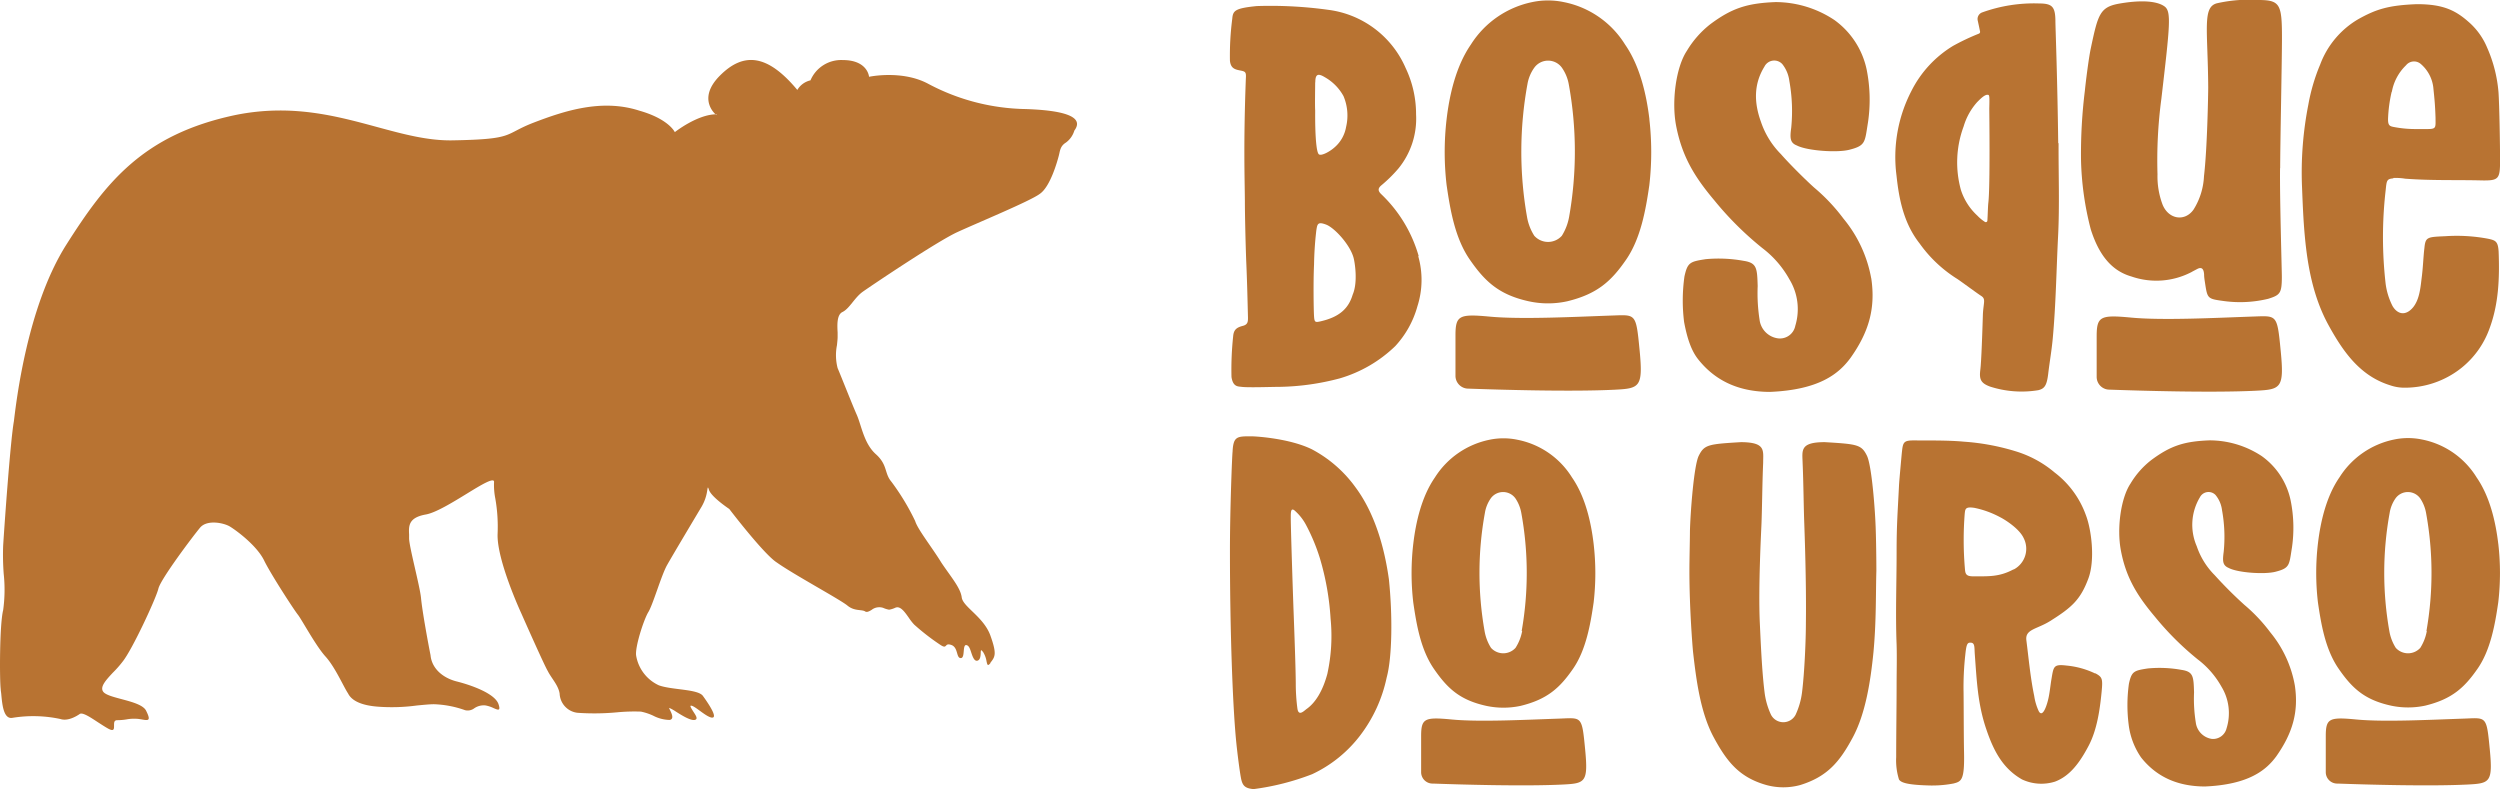
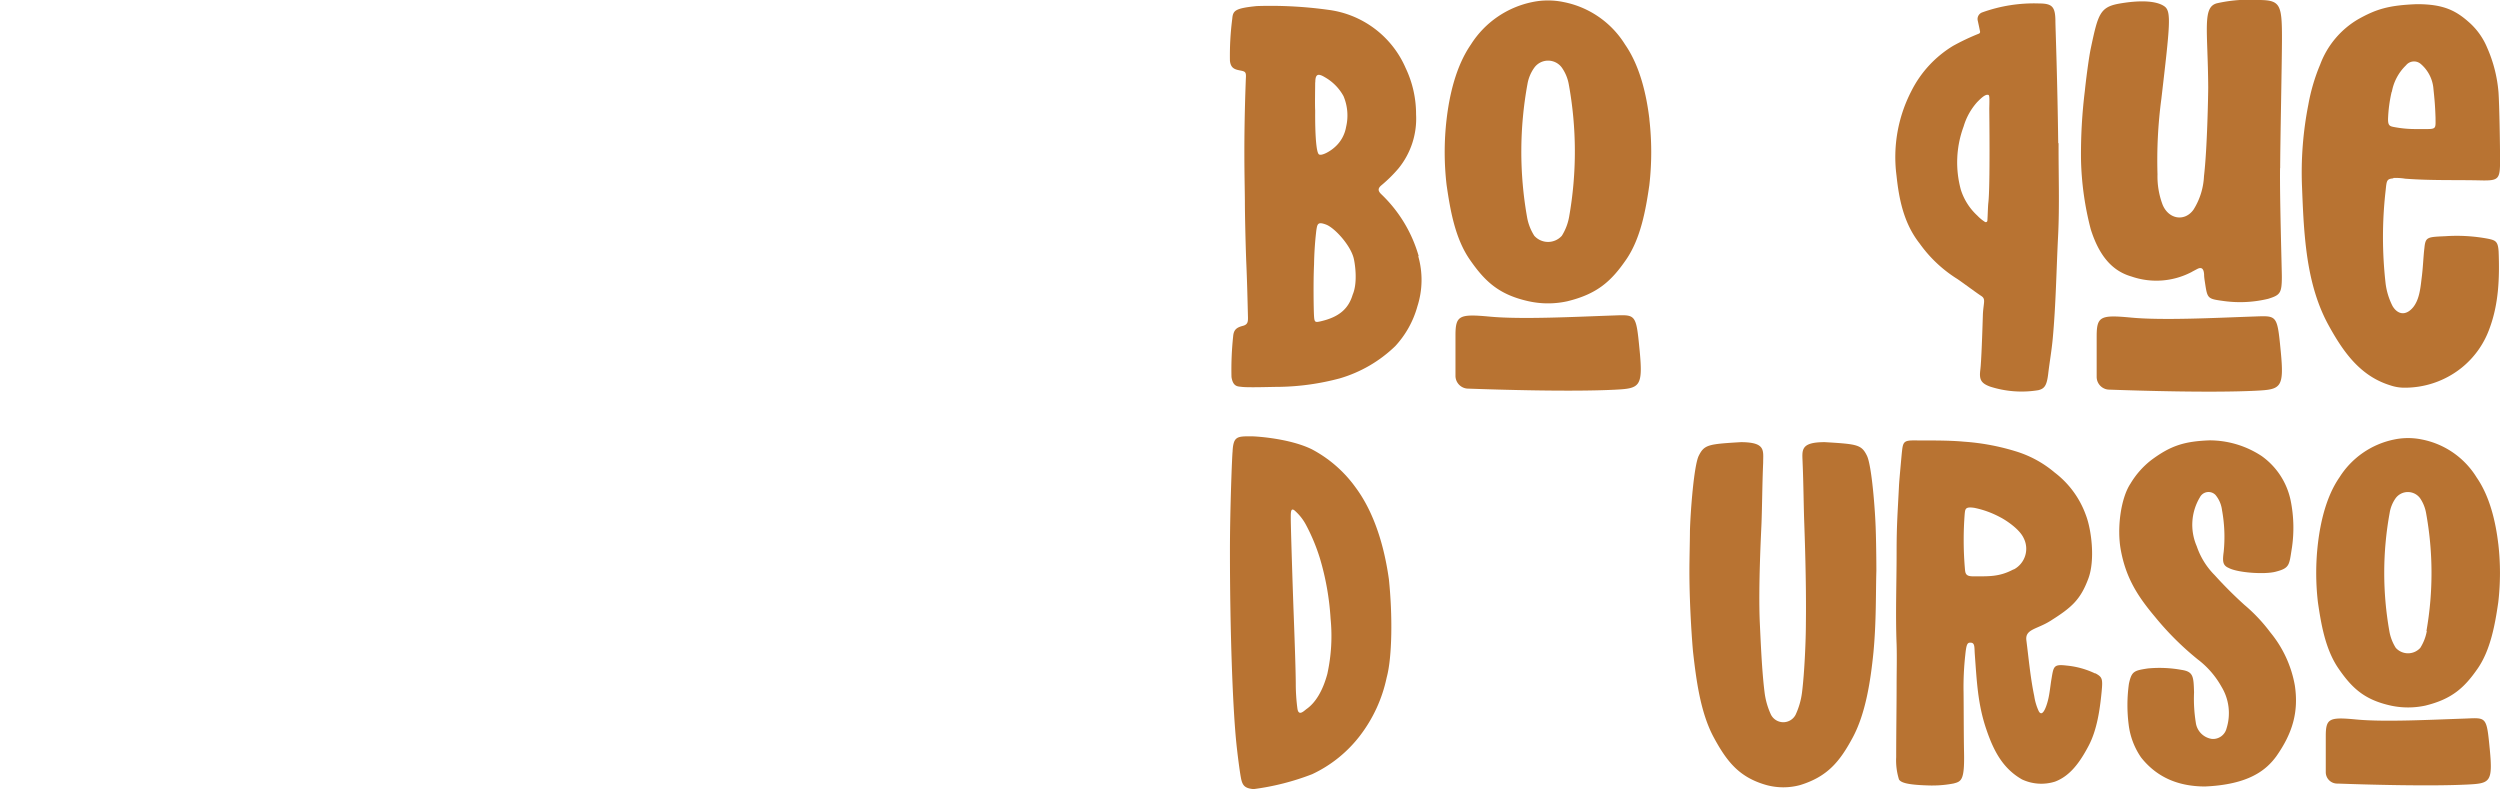
<svg xmlns="http://www.w3.org/2000/svg" id="Layer_1" data-name="Layer 1" viewBox="0 0 420 132.57">
  <defs>
    <style>.cls-1,.cls-2{fill:#b87332;}.cls-2{fill-rule:evenodd;}</style>
  </defs>
  <path id="path-id-48662" class="cls-1" d="M295.73,76.19a23.13,23.13,0,0,0-6.24-10.36c-.62-.58-.65-1-.06-1.51a23.61,23.61,0,0,0,2.86-2.81,13.23,13.23,0,0,0,3-9.14,18,18,0,0,0-1.76-7.8,16.43,16.43,0,0,0-13-9.76,70.45,70.45,0,0,0-12-.63c-3.72.37-4,.79-4.12,2.13a47.85,47.85,0,0,0-.39,7.06c.13,1.19.72,1.44,1.67,1.62s1.08.26,1,1.41c-.41,11-.19,16.69-.16,20.52,0,2.11.1,6.65.22,10,.16,3.6.22,6.4.3,9.6,0,.62,0,1.16-.85,1.38-1.1.28-1.55.68-1.64,1.76a52.66,52.66,0,0,0-.28,6.83c.25,1.69,1.11,1.58,1.68,1.66,1.13.15,5.06,0,6.5,0a41.74,41.74,0,0,0,10-1.42,22.48,22.48,0,0,0,9.33-5.42,16.17,16.17,0,0,0,3.73-6.71,14.5,14.5,0,0,0,.13-8.41ZM278.36,47c0-1.37.43-1.58,1.6-.87a8.15,8.15,0,0,1,3.14,3.18,8.34,8.34,0,0,1,.43,5.19,5.83,5.83,0,0,1-2.08,3.54c-.61.53-2,1.35-2.47,1.06s-.67-3.42-.64-7.37c-.06-.87,0-3.86,0-4.73Zm6.29,35.63c-.69,2.34-2.21,3.79-5.43,4.52-.88.2-1,.14-1.07-.83s-.14-5.82,0-8.74a56.82,56.82,0,0,1,.38-5.69c.17-1.1.23-1.53,1.64-1s4,3.35,4.61,5.54c.21.73.77,4.1-.13,6.21Z" transform="translate(-57.39 -33.16)" />
  <path id="path-id-40045" class="cls-1" d="M334.49,53.18c-.49-4.11-1.58-8.92-4.09-12.54a15.69,15.69,0,0,0-10.31-7.13,12.86,12.86,0,0,0-5.28,0,16,16,0,0,0-10.31,7.13c-2.5,3.62-3.6,8.43-4.08,12.54a47.86,47.86,0,0,0,0,11.07c.6,4.1,1.39,8.91,3.9,12.53s4.85,5.89,9.92,7a15.11,15.11,0,0,0,6.43,0c5.1-1.23,7.45-3.43,9.91-7s3.31-8.43,3.9-12.53a48.61,48.61,0,0,0,0-11.07ZM321,69.6a8.93,8.93,0,0,1-1.22,3.17,3.11,3.11,0,0,1-4.63,0,8.57,8.57,0,0,1-1.22-3.17A63.13,63.13,0,0,1,314,47.3a6.62,6.62,0,0,1,1.16-2.78,2.86,2.86,0,0,1,4.62,0,7,7,0,0,1,1.16,2.78A62.87,62.87,0,0,1,321,69.6Zm6.88,16.58c-5.93.21-14.92.66-20.12.18s-5.85-.25-5.85,3.15v6.85a2.16,2.16,0,0,0,2.2,2.09c5,.18,17.19.55,24.58.18,4.17-.21,4.75-.44,4.16-6.57-.63-6.51-.6-6-5-5.88Z" transform="translate(-57.39 -33.16)" />
-   <path id="path-id-70541" class="cls-1" d="M371.75,79.9a21.73,21.73,0,0,0-4.65-10,31,31,0,0,0-4.89-5.19c-1.3-1.15-4.11-3.92-5.63-5.66a14.07,14.07,0,0,1-3.36-5.45c-1.13-3.13-1.25-6.26.59-9.24a1.84,1.84,0,0,1,3-.44A5.66,5.66,0,0,1,358,46.76a28.55,28.55,0,0,1,.32,7.83c-.23,1.68-.24,2.55.92,3,1.69.9,6.81,1.27,8.88.72,2.73-.7,2.55-1.26,3.09-4.58A25.83,25.83,0,0,0,371,44.9a13.73,13.73,0,0,0-5.45-8.39,17.92,17.92,0,0,0-9.87-3c-4.75.19-7.33,1-11,3.75a16.23,16.23,0,0,0-3.89,4.43c-1.82,2.73-2.6,8.41-1.82,12.56,1,5.21,3.11,8.64,6.46,12.61a54.08,54.08,0,0,0,8.06,8A16.77,16.77,0,0,1,358,80.07a9.6,9.6,0,0,1,1,7.82A2.63,2.63,0,0,1,356.06,90,3.6,3.6,0,0,1,353,86.9a29.24,29.24,0,0,1-.32-5.69c-.09-3-.13-3.89-2.36-4.23a23.5,23.5,0,0,0-6.37-.28c-2.64.41-3.05.55-3.57,2.89a28.93,28.93,0,0,0-.06,7.67c.56,3,1.3,4.92,2.36,6.26,3.08,3.89,7.23,5.47,12.07,5.48,8.22-.35,11.54-3,13.54-5.73,3-4.23,4.24-8.22,3.47-13.37Z" transform="translate(-57.39 -33.16)" />
  <path id="path-id-43802" class="cls-1" d="M403.17,57.2c-.13-10.5-.43-18.41-.47-20.34,0-2.58-.5-3.11-2.77-3.12a25.63,25.63,0,0,0-9.52,1.5,1.18,1.18,0,0,0-.76,1.38c.13.58.26,1.2.39,1.83a.32.32,0,0,1-.19.36,38,38,0,0,0-4.35,2.06,18.67,18.67,0,0,0-7,7.59A24.12,24.12,0,0,0,376,62.63c.42,4,1.23,8.05,3.87,11.41a22.15,22.15,0,0,0,6.37,6c.73.49,3.21,2.33,4,2.84s.39,1.07.28,3c-.1,3.11-.25,7.9-.44,9.44s.06,2.21,1.65,2.79a17.26,17.26,0,0,0,8.1.6c1-.25,1.42-.72,1.66-2.76s.58-3.93.76-5.9c.53-5.73.61-11.49.9-17.24.26-5.1.06-10.52.08-15.58Zm-11.73,9.94c-.08.6-.1,2-.17,3.09a.27.27,0,0,1-.38.23,6.77,6.77,0,0,1-1.31-1.08,10,10,0,0,1-2.76-4.32,17.39,17.39,0,0,1,.46-10.66,10.67,10.67,0,0,1,2.26-4.07c.85-.87,1.43-1.35,1.89-1.23.19.06.21.42.16,2.29,0,.58.16,13-.15,15.75Z" transform="translate(-57.39 -33.16)" />
  <path id="path-id-84358" class="cls-1" d="M440.46,61.4c0-4,.3-17.9.3-21.89,0-5.55-.3-6.32-3.79-6.35a25.13,25.13,0,0,0-7,.52c-2.66.55-1.66,4.28-1.6,14.14,0,1.09-.16,10.32-.71,14.93a11.53,11.53,0,0,1-1.76,5.63c-1.5,2.1-4.26,1.61-5.23-.93a13.45,13.45,0,0,1-.82-5,78.12,78.12,0,0,1,.65-12.69c1.44-12.37,1.71-14.67.53-15.52-1.39-1-4.28-1.07-7.73-.45-3.15.59-3.46,1.86-4.65,7.46-.38,1.79-.87,5.82-1,7.13A86.6,86.6,0,0,0,407,60a50.49,50.49,0,0,0,1.64,11.69c1.42,4.49,3.63,7,6.83,7.92a12.78,12.78,0,0,0,10.07-.73c.31-.18.63-.34.95-.51.66-.36,1.12-.22,1.19.9,0,.46.08.93.15,1.39.41,2.7.41,2.7,3.2,3.08a20.1,20.1,0,0,0,7.41-.38c2-.63,2.29-.91,2.3-3.66,0-1.18-.37-13.36-.3-18.29Zm-4.87,24.95c-5.93.21-14.92.66-20.12.17s-5.84-.24-5.84,3.16v6.85a2.15,2.15,0,0,0,2.2,2.09c5,.18,17.18.55,24.57.18,4.17-.21,4.75-.44,4.16-6.57-.63-6.51-.6-6-5-5.88Z" transform="translate(-57.39 -33.16)" />
  <path id="path-id-29615" class="cls-1" d="M459.46,63.06a9.77,9.77,0,0,1,2,.12c4.56.34,8.66.18,12.84.29,2.87.05,3.1-.23,3.1-3.32,0-2.87-.12-9.4-.26-11.47a23.21,23.21,0,0,0-1.9-7.49,11.66,11.66,0,0,0-2.74-4c-2.45-2.27-4.56-3.33-9.07-3.33-4.8.18-6.85.86-9.78,2.48A14.82,14.82,0,0,0,447.18,44a31.81,31.81,0,0,0-2,6.8,58.88,58.88,0,0,0-1.05,13.77c.1,2.58.22,5.57.46,8.16.48,5.27,1.45,10.42,4,15.07S454,96.38,459,97.91a7.27,7.27,0,0,0,2.11.38,15.24,15.24,0,0,0,9.8-3.32,14.91,14.91,0,0,0,4.69-6.54c1.58-4.2,1.73-8.59,1.56-13-.11-1.77-.53-1.91-1.92-2.19a28.46,28.46,0,0,0-7-.4c-3.07.14-3.37.11-3.55,2-.2,1.64-.21,3.18-.49,5.25-.21,1.88-.45,3.45-1.36,4.64-1.25,1.55-2.64,1.29-3.5-.15a11.55,11.55,0,0,1-1.16-3.72,68.89,68.89,0,0,1,0-15.73c.17-1.6.15-1.92,1.29-2Zm-.24-14.47a8.21,8.21,0,0,1,2.38-4.46,1.73,1.73,0,0,1,2.52-.19,6.13,6.13,0,0,1,2.09,4.17c.17,1.61.28,2.7.35,4.85,0,1.7.18,1.9-1.59,1.88-.6,0-1.2,0-1.8,0a18.82,18.82,0,0,1-3.59-.34c-.73-.13-1-.28-1-1.29a23.67,23.67,0,0,1,.61-4.63Z" transform="translate(-57.39 -33.16)" />
  <path id="path-id-97625" class="cls-1" d="M290.72,130.44c-.45-3.15-1.66-10.1-5.59-15.39a21.32,21.32,0,0,0-7.37-6.42c-3.71-1.81-9.3-2.17-10.18-2.17-2.38,0-3,0-3.12,2.63-.07.38-.45,9.83-.44,16.75,0,12.72.43,26,1.1,32.4.14,1.33.5,4.3.75,5.62s.69,1.74,2.12,1.87a42.16,42.16,0,0,0,9.85-2.51,21.71,21.71,0,0,0,8-6.43,24.22,24.22,0,0,0,4.51-9.8c.94-3.43,1-10.54.37-16.55ZM280.4,146.31c-.77,2.89-2,4.93-3.56,6-.48.39-1.32,1.2-1.49-.15a32.22,32.22,0,0,1-.27-4c0-2.33-.24-8.88-.37-12.33-.08-2.08-.47-13.75-.47-15.64,0-1,0-1.7.58-1.32a8.45,8.45,0,0,1,1.94,2.4,32.1,32.1,0,0,1,2.37,5.67,44.79,44.79,0,0,1,1.8,10.17,29.64,29.64,0,0,1-.53,9.18Z" transform="translate(-57.39 -33.16)" />
-   <path id="path-id-53135" class="cls-1" d="M325.12,124.53c-.43-3.65-1.4-7.93-3.63-11.15a13.93,13.93,0,0,0-9.17-6.34,11.42,11.42,0,0,0-4.7,0,14.21,14.21,0,0,0-9.17,6.34c-2.23,3.22-3.2,7.5-3.63,11.15a42.57,42.57,0,0,0,0,9.85c.53,3.65,1.24,7.92,3.47,11.15s4.31,5.24,8.82,6.22a13.77,13.77,0,0,0,5.72,0c4.54-1.1,6.63-3.06,8.82-6.22s2.94-7.5,3.47-11.15a42.57,42.57,0,0,0,0-9.85Zm-12,14.61A7.88,7.88,0,0,1,312,142a2.78,2.78,0,0,1-4.12,0,7.69,7.69,0,0,1-1.08-2.82,56.17,56.17,0,0,1,.05-19.84,5.9,5.9,0,0,1,1-2.47,2.55,2.55,0,0,1,4.12,0,6.38,6.38,0,0,1,1,2.47,56.15,56.15,0,0,1,.06,19.84Zm6.12,14.75c-5.28.18-13.27.59-17.9.15s-5.2-.22-5.2,2.81v6.09a1.92,1.92,0,0,0,2,1.86c4.45.16,15.28.49,21.86.16,3.71-.19,4.22-.39,3.7-5.84-.56-5.79-.53-5.37-4.42-5.23Z" transform="translate(-57.39 -33.16)" />
  <path id="path-id-97555" class="cls-1" d="M372.52,122.35c-.08-3.27-.67-11-1.49-12.64-.92-1.87-1.64-1.94-7.08-2.27-4.2,0-3.78,1.39-3.72,3.49.15,3.48.17,7.34.28,10.21.05,1.51.36,9.73.27,16.69,0,2.69-.22,8.25-.65,11.66a12.67,12.67,0,0,1-1.09,3.77,2.33,2.33,0,0,1-4.11,0,12.47,12.47,0,0,1-1.09-3.77c-.47-3.7-.67-9-.8-11.66-.27-6,.22-15.18.28-16.69.11-2.87.13-6.73.28-10.21,0-2.1.48-3.46-3.72-3.49-5.44.33-6.16.4-7.09,2.27-.82,1.6-1.4,9.37-1.49,12.64,0,1.38-.09,4.8-.09,6.71,0,6.39.53,12.85.62,13.69.53,4.68,1.24,10.16,3.47,14.29s4.32,6.72,8.82,8a10.78,10.78,0,0,0,5.73,0c4.54-1.41,6.62-3.91,8.81-8s3-9.6,3.47-14.29c.49-5.2.38-10,.49-13.69,0-1.91-.05-5.34-.1-6.71Z" transform="translate(-57.39 -33.16)" />
  <path id="path-id-10296" class="cls-1" d="M409.37,146.3a14.14,14.14,0,0,0-4.74-1.32c-2.26-.27-2.23.11-2.6,2.3-.13.74-.27,2.08-.46,3-.23,1.14-.95,3.56-1.65,2.4a9.3,9.3,0,0,1-.78-2.59c-.64-3.06-.93-6.3-1.32-9.36-.24-1.88,1.75-1.83,4-3.24,3.62-2.27,5.1-3.58,6.43-7.18,1.13-3.08.52-8.14-.44-10.63a15.6,15.6,0,0,0-5.23-7.13,18.4,18.4,0,0,0-6.17-3.45,38.37,38.37,0,0,0-9.11-1.74c-2.6-.25-6.15-.19-8.42-.21-1.8,0-1.8.39-2,2.25-.09,1-.43,4.63-.46,5.39-.23,4.66-.4,6.52-.4,11.2,0,5.14-.2,10.28,0,15.44.07,2.3,0,4.61,0,6.92,0,3.84-.07,7.55-.07,12a10.72,10.72,0,0,0,.47,3.76c.33.55,1.48.9,4.82,1a19.1,19.1,0,0,0,4.33-.32c1.34-.34,1.87-.55,1.78-5.18-.06-3-.05-7.41-.08-10.08a49.13,49.13,0,0,1,.28-6.27c.18-1.75.31-2.18.9-2.13.76,0,.62.81.71,2,.33,4.46.49,8.32,1.92,12.52,1.29,3.84,2.88,6.66,6,8.45a7.65,7.65,0,0,0,5.53.38c2.48-.92,4.15-3.13,5.69-6.07,1.38-2.63,1.87-6,2.16-9,.22-2.27.11-2.49-1.05-3.14Zm-13.7-17.49c-2.43,1.3-4.2,1.17-6.85,1.17-1.37,0-1.26-.65-1.36-1.7a56.8,56.8,0,0,1,0-8.8c.09-.82.1-1.23,1.63-1a15.8,15.8,0,0,1,4.34,1.58c.76.38,3.17,1.88,3.92,3.47a3.93,3.93,0,0,1-1.67,5.31Z" transform="translate(-57.39 -33.16)" />
  <path id="path-id-83638" class="cls-1" d="M442.92,148.3a19.31,19.31,0,0,0-4.13-8.92,27.79,27.79,0,0,0-4.35-4.61,70.31,70.31,0,0,1-5-5,12.56,12.56,0,0,1-3-4.85,9,9,0,0,1,.53-8.21,1.63,1.63,0,0,1,2.63-.39,4.93,4.93,0,0,1,1.09,2.55,25,25,0,0,1,.28,7c-.2,1.5-.21,2.26.83,2.7,1.5.81,6.05,1.13,7.89.64,2.43-.62,2.27-1.12,2.75-4.07a23.1,23.1,0,0,0-.22-7.89,12.19,12.19,0,0,0-4.85-7.46,15.92,15.92,0,0,0-8.78-2.65c-4.23.16-6.52.88-9.81,3.33a14.19,14.19,0,0,0-3.47,3.94c-1.62,2.43-2.31,7.48-1.62,11.18.86,4.63,2.77,7.67,5.75,11.21a48.75,48.75,0,0,0,7.16,7.13,14.85,14.85,0,0,1,4,4.6,8.54,8.54,0,0,1,.85,7A2.34,2.34,0,0,1,429,157.3a3.19,3.19,0,0,1-2.72-2.78,25.16,25.16,0,0,1-.29-5.06c-.08-2.67-.12-3.46-2.1-3.76a20.74,20.74,0,0,0-5.67-.24c-2.34.36-2.71.48-3.17,2.56a26,26,0,0,0-.05,6.83,12.32,12.32,0,0,0,2.09,5.56c2.75,3.47,6.44,4.87,10.74,4.88,7.31-.32,10.26-2.71,12-5.1,2.63-3.76,3.78-7.31,3.09-11.89Z" transform="translate(-57.39 -33.16)" />
  <path id="path-id-68557" class="cls-1" d="M477.1,124.53c-.43-3.65-1.4-7.93-3.63-11.15A13.93,13.93,0,0,0,464.3,107a11.42,11.42,0,0,0-4.7,0,14.21,14.21,0,0,0-9.17,6.34c-2.23,3.22-3.2,7.5-3.63,11.15a42.57,42.57,0,0,0,0,9.85c.53,3.65,1.24,7.92,3.47,11.15s4.31,5.24,8.82,6.22a13.77,13.77,0,0,0,5.72,0c4.54-1.1,6.63-3.06,8.82-6.22s2.94-7.5,3.47-11.15a42.57,42.57,0,0,0,0-9.85Zm-12,14.61A7.88,7.88,0,0,1,464,142a2.78,2.78,0,0,1-4.12,0,7.69,7.69,0,0,1-1.08-2.82,56.17,56.17,0,0,1,.05-19.84,5.9,5.9,0,0,1,1-2.47,2.55,2.55,0,0,1,4.12,0,6.38,6.38,0,0,1,1,2.47,56.15,56.15,0,0,1,.06,19.84Zm6.12,14.75c-5.28.18-13.27.59-17.9.15s-5.2-.22-5.2,2.81v6.09a1.92,1.92,0,0,0,2,1.86c4.45.16,15.29.49,21.86.16,3.71-.19,4.22-.39,3.7-5.84-.56-5.79-.53-5.37-4.42-5.23Z" transform="translate(-57.39 -33.16)" />
-   <path id="path-id-31325" class="cls-2" d="M177.76,52.36c-3.21,0-7,3-7,3s-1-2.21-6-3.62c-6.22-2-12.44,0-17.66,2s-3,2.81-13.65,3c-4.18.08-8.32-1.05-12.75-2.25-6.86-1.86-14.4-3.91-23.79-2C81.4,55.77,75.18,63.8,68.55,74.24s-8.43,26.5-8.83,29.71c-.6,3.41-1.6,17.66-1.8,20.88a42.63,42.63,0,0,0,.09,4.71,25.12,25.12,0,0,1-.09,6.13c-.61,2.4-.61,11.64-.41,13.25,0,.24.06.52.09.83.16,1.76.38,4.32,1.92,4a21.8,21.8,0,0,1,8,.2c1.21.41,2.61-.4,3.21-.8.43-.42,1.73.44,3.1,1.34.59.38,1.18.77,1.72,1.07,1,.55,1,.07,1-.48s0-.93.57-.93a9.69,9.69,0,0,0,1.52-.13,7.11,7.11,0,0,1,2.09-.07l.5.08c1.08.19,1.58.27.7-1.48s-6.42-2-7.22-3.21c-.54-.81.46-1.9,1.6-3.13A17.88,17.88,0,0,0,78,144.3c1.61-2,5.62-10.64,6-12.25s5.82-8.83,7-10.24,4-.8,5-.2,4.61,3.22,5.82,5.83c1.2,2.4,5,8.23,5.62,9s3,5.22,4.62,7,3,5,3.81,6.23c.6,1.2,2.21,2,5,2.21a31.33,31.33,0,0,0,6.57-.2c1.15-.11,2.16-.21,2.86-.21a17.17,17.17,0,0,1,5.22,1,1.83,1.83,0,0,0,1.55-.32,2.82,2.82,0,0,1,1.87-.48,5.34,5.34,0,0,1,1.35.44c.77.34,1.25.55.85-.65-.6-1.8-4.61-3.21-7-3.81s-4.22-2.21-4.42-4.42c-.4-2-1.4-7.42-1.6-9.63-.2-2-2-8.63-2-10,0-.21,0-.42,0-.63-.07-1.43-.14-2.86,2.83-3.38,1.65-.3,4.44-2,6.85-3.48s4.7-2.88,4.59-1.94a11.61,11.61,0,0,0,.21,2.73,27.41,27.41,0,0,1,.39,5.9c-.2,4.41,4,13.45,4,13.45s3.81,8.63,4.42,9.63c.6,1.21,1.8,2.41,2,3.82a3.39,3.39,0,0,0,3,3.21,40.77,40.77,0,0,0,6.65-.08,30.85,30.85,0,0,1,4-.12,9.18,9.18,0,0,1,2.08.69,6.2,6.2,0,0,0,2.74.71c.81-.13.35-1.09.08-1.64-.13-.26-.21-.43-.08-.36a7.12,7.12,0,0,1,1.06.6c1,.64,2.47,1.54,3.16,1.4s.08-.9-.32-1.54c-.29-.47-.54-.86-.29-.86.61,0,2.41,1.8,3.42,2,1.2.2-.4-2.21-1.41-3.61-.8-1.2-5.22-1-7.43-1.81a6.72,6.72,0,0,1-3.81-5c-.2-1.4,1.21-5.82,2-7.22.8-1.21,2.21-6.23,3.21-8s4.62-7.83,5.82-9.84a7.5,7.5,0,0,0,.93-2.77c.08-.47.09-.58.28,0,.4,1.21,3.41,3.21,3.41,3.21s5.82,7.63,8,9c2.81,2,10.64,6.22,11.84,7.22s2.41.61,3,1c.26.17.64,0,1.07-.27a2.09,2.09,0,0,1,1.94-.34,4.16,4.16,0,0,0,1,.31,4,4,0,0,0,1-.31c.85-.42,1.59.64,2.31,1.66a8.86,8.86,0,0,0,.9,1.15,38,38,0,0,0,4.42,3.42c.64.42.77.29.93.12s.31-.31.88-.12c1.2.4.8,2.21,1.6,2.21.4,0,.45-.6.5-1.17s.1-1.14.51-1,.56.67.76,1.27.49,1.45,1,1.34.56-.8.58-1.28,0-.71.43-.13a4.21,4.21,0,0,1,.55,1.52c.13.58.19.87.65.29l0-.06c.77-1,1.13-1.41,0-4.56s-4.62-4.82-4.82-6.42-1.8-3.42-3.41-5.82c-1.6-2.61-4-5.62-4.41-7a39.31,39.31,0,0,0-4-6.62c-1.2-1.41-.6-2.82-2.61-4.62s-2.41-4.82-3.21-6.63-2.61-6.42-3.21-7.83a8.64,8.64,0,0,1-.11-3.85c.05-.53.11-1,.11-1.36s0-.49,0-.77c-.07-1.26-.15-3,.83-3.45,1.2-.6,2-2.41,3.41-3.41s12.45-8.43,15.86-10,12.25-5.22,13.85-6.42c1.81-1.21,3-5.63,3.21-6.43s.21-1.6,1.21-2.21a3.84,3.84,0,0,0,1.4-2c1.81-2.41-2-3.42-8.23-3.62a36,36,0,0,1-16.26-4.21c-4.41-2.41-10-1.21-10-1.21s-.2-2.81-4.42-2.81a5.6,5.6,0,0,0-5.42,3.41,3.44,3.44,0,0,0-2.21,1.61c-5-6-9-6.42-13-2.41s-.6,6.63-.6,6.63Z" transform="translate(-57.39 -33.16)" />
</svg>